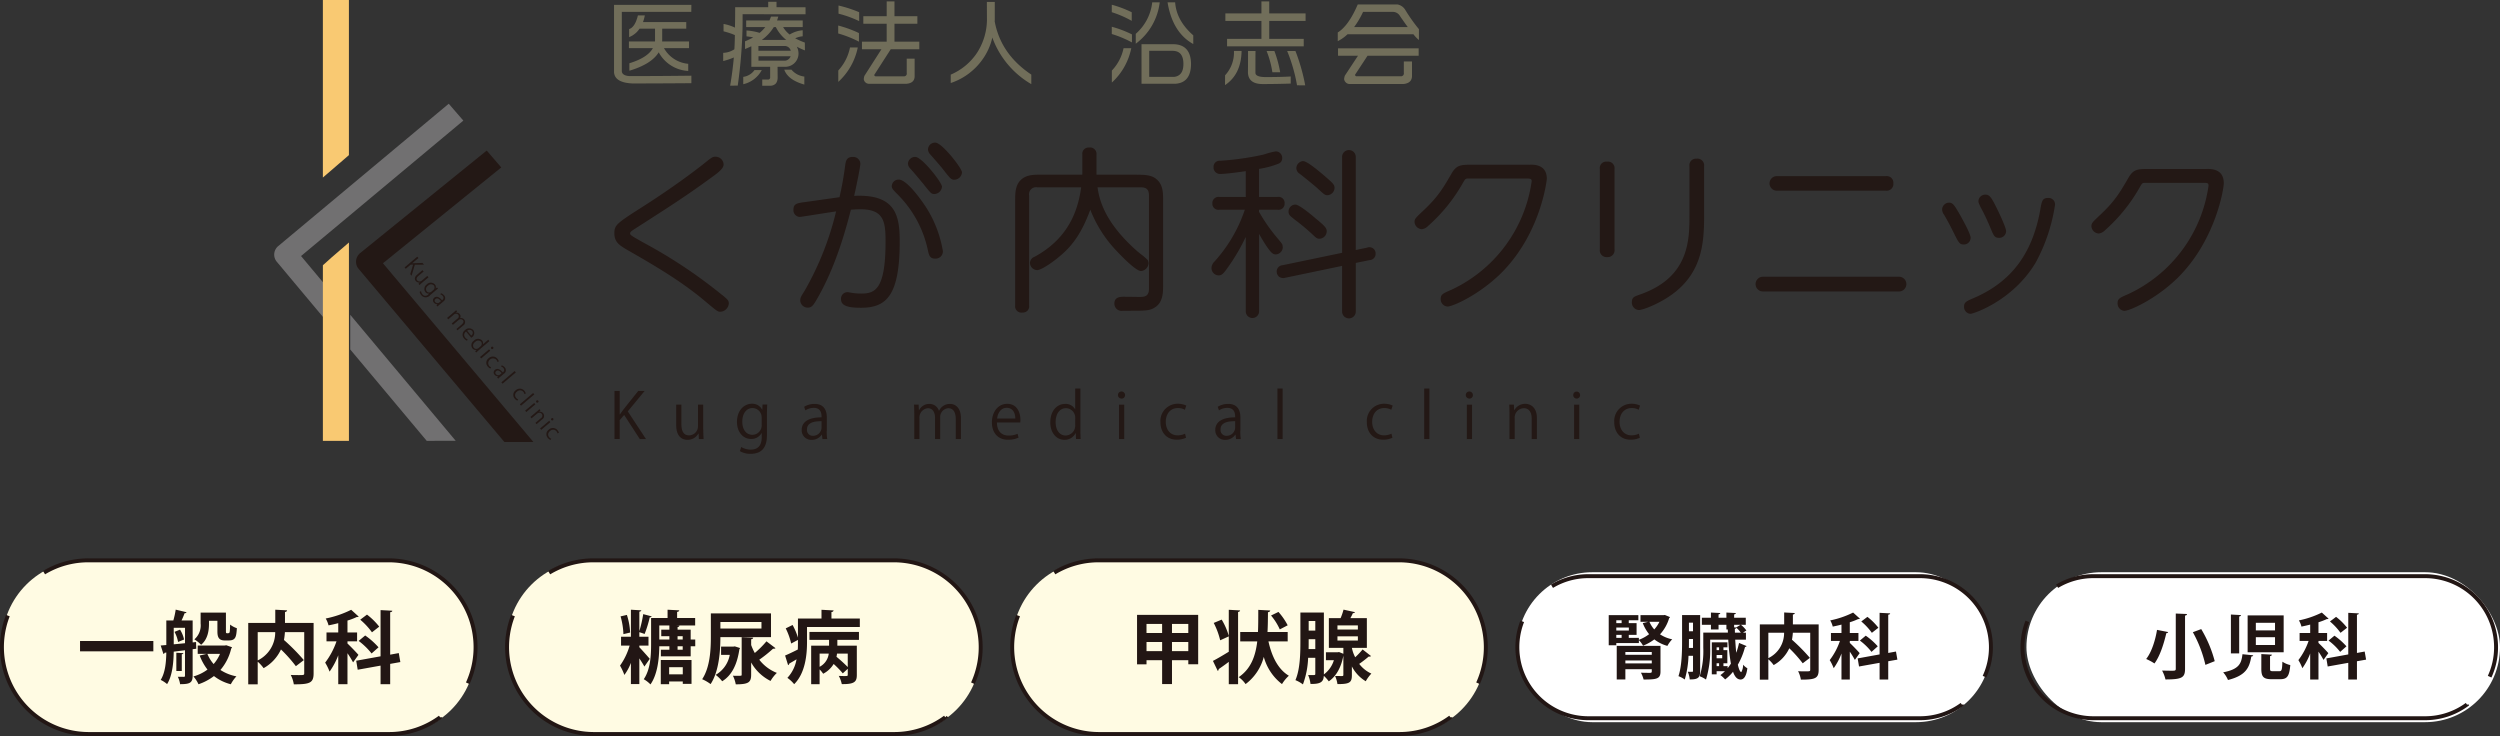
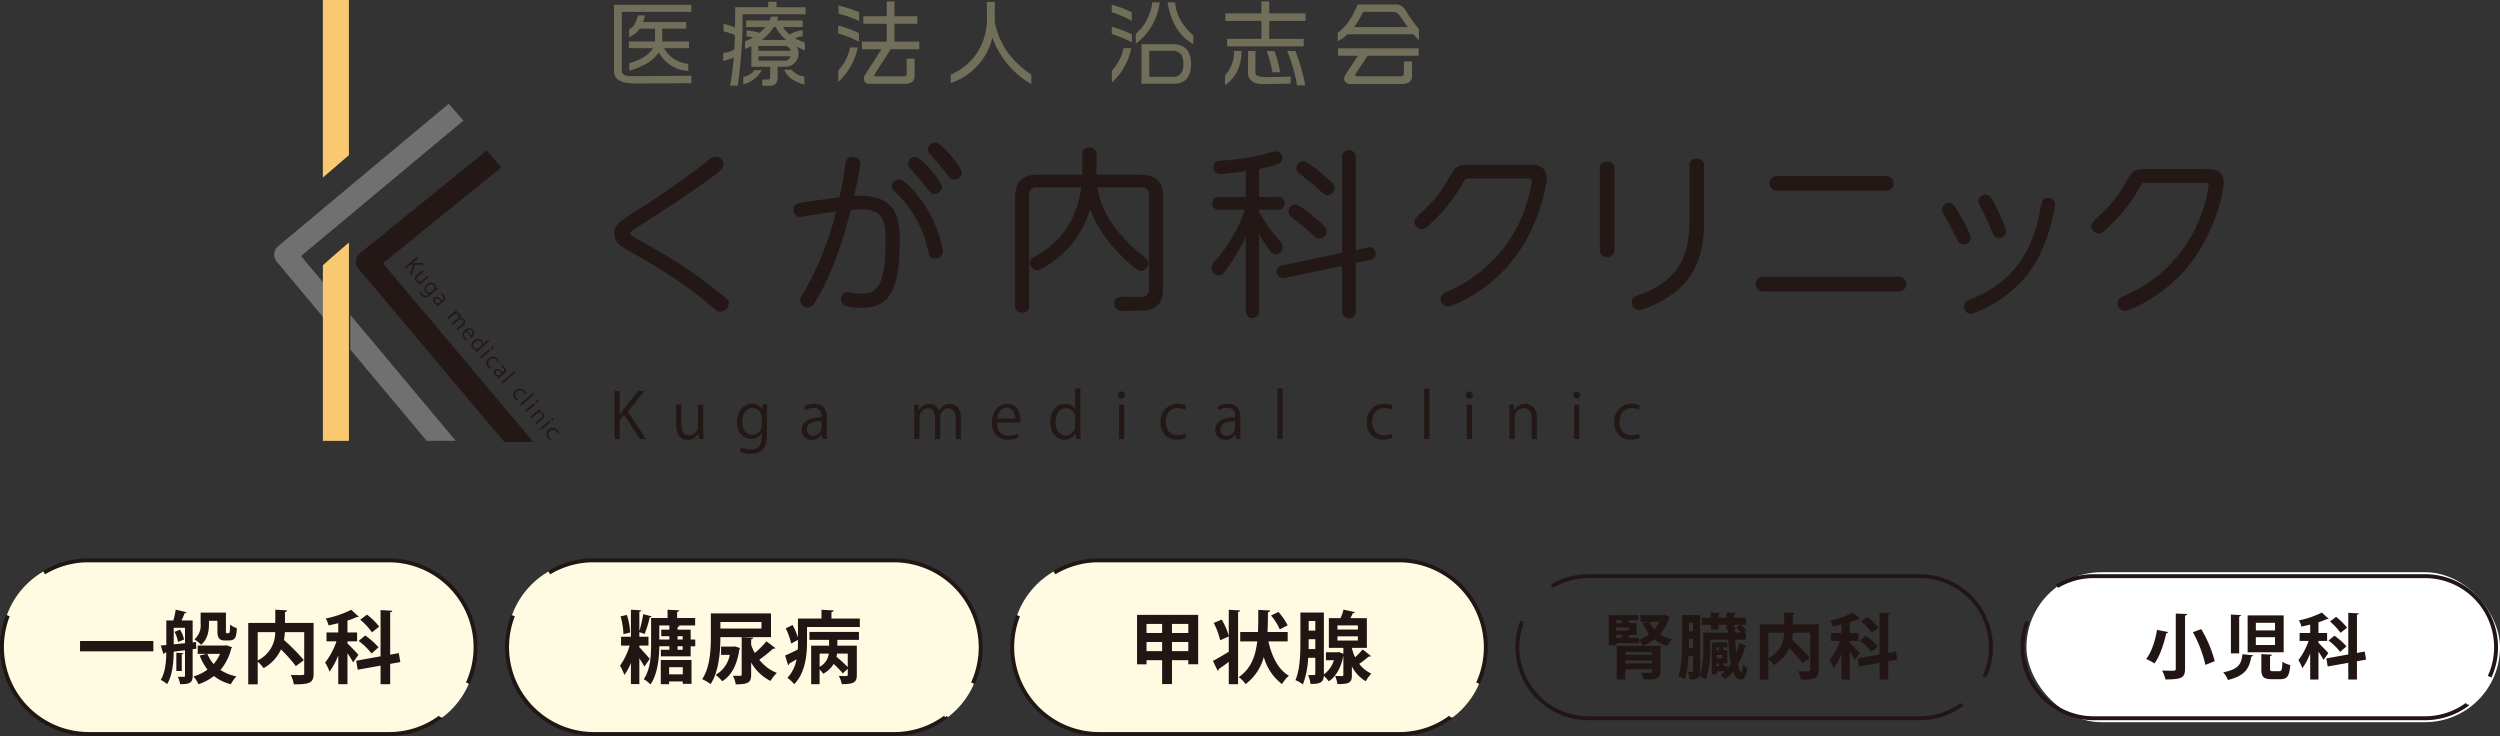
<svg xmlns="http://www.w3.org/2000/svg" id="logo03.svg" width="633.5" height="186.5" viewBox="0 0 633.5 186.5">
  <rect x="0" y="0" width="633.5" height="186.5" fill="#333333" stroke="none" />
  <defs>
    <style>
      .cls-1 {
        fill: #fff;
      }

      .cls-2 {
        fill: none;
        stroke: #221614;
        stroke-width: 1px;
      }

      .cls-2, .cls-3, .cls-5, .cls-6, .cls-7, .cls-8 {
        fill-rule: evenodd;
      }

      .cls-3 {
        fill: #221614;
      }

      .cls-4 {
        fill: #fffbe3;
      }

      .cls-5 {
        fill: #717071;
      }

      .cls-6 {
        fill: #231815;
      }

      .cls-7 {
        fill: #716e5a;
      }

      .cls-8 {
        fill: #f9c972;
      }
    </style>
  </defs>
  <g id="g">
    <g id="icn">
      <g id="svg">
        <rect id="bdr" class="cls-1" x="513.5" y="145" width="120" height="38" rx="19" ry="19" />
        <path id="bdr-2" data-name="bdr" class="cls-2" d="M1164.77,1691.55A17.862,17.862,0,0,1,1174,1689h84a18,18,0,0,1,18,18,17.741,17.741,0,0,1-1.63,7.47m-5.74,7.06A17.934,17.934,0,0,1,1258,1725h-84a18.009,18.009,0,0,1-16.77-24.55" transform="translate(-643.5 -1543)" />
      </g>
      <path id="小児科" class="cls-3" d="M1194.84,1712.47c0,0.49-.22.49-1.04,0.49-0.62,0-1.57-.02-2.43-0.04a8.84,8.84,0,0,1,.86,2.25c4.16,0,4.96-.45,4.96-2.7v-13.5a0.463,0.463,0,0,0,.51-0.38l-2.86-.12v14Zm9.87-1.93a31.322,31.322,0,0,0-3.42-8.13l-2.12.79a31.454,31.454,0,0,1,3.18,8.28Zm-14.62-7.93c-0.38,2.37-1.29,5.54-2.75,7.38a13.291,13.291,0,0,1,2.1,1.13c1.5-2,2.47-5.38,3.01-7.69a0.4,0.4,0,0,0,.46-0.27Zm22.96,5.68h9.13v-9.34h-9.13v9.34Zm6.94-7.48v1.94h-4.86v-1.94h4.86Zm0,3.65v1.98h-4.86v-1.98h4.86Zm-11.18,4.12h2.1v-9.37a0.471,0.471,0,0,0,.47-0.35l-2.57-.14v9.86Zm7.71,3.89c0,1.98.5,2.64,2.59,2.64h2.21c1.73,0,2.3-.73,2.54-3.58a5.915,5.915,0,0,1-2-.86c-0.07,2.1-.18,2.41-0.76,2.41h-1.67c-0.61,0-.7-0.09-0.7-0.65v-3.18a0.442,0.442,0,0,0,.47-0.36l-2.68-.15v3.73Zm-4.78-3.69c-0.27,2.3-.79,3.8-4.89,4.59a6.658,6.658,0,0,1,1.22,1.94c4.67-1.17,5.43-3.25,5.91-5.94a0.5,0.5,0,0,0,.49-0.32Zm19.26-3.37h2.19v-2.01H1231v-2.72a15.756,15.756,0,0,0,2.12-.81,0.674,0.674,0,0,0,.45-0.09l-1.72-1.56a23.414,23.414,0,0,1-5.81,1.99,5.947,5.947,0,0,1,.65,1.57c0.71-.15,1.47-0.31,2.21-0.51v2.13h-2.68v2.01h2.28a17.151,17.151,0,0,1-2.59,4.86,11.826,11.826,0,0,1,1.01,2.05,16.291,16.291,0,0,0,1.98-3.72v6.59h2.1v-7.06a20.2,20.2,0,0,1,1.28,2.09l1.22-1.71c-0.34-.43-1.96-2.11-2.5-2.59v-0.51Zm11.71,2.69-1.96.36v-9.69c0.34-.05.46-0.16,0.48-0.34l-2.68-.14v10.54l-5.55,1.01,0.34,2.05,5.21-.93v4.23h2.2v-4.63l2.32-.41Zm-8.8-7.62a15.552,15.552,0,0,1,2.68,2.88l1.66-1.29a15.212,15.212,0,0,0-2.79-2.76Zm4.18,6.3a17.518,17.518,0,0,0-3.04-2.7l-1.5,1.24a15.269,15.269,0,0,1,2.95,2.87Z" transform="translate(-643.5 -1543)" />
    </g>
    <g id="icn-2" data-name="icn">
      <g id="svg-2" data-name="svg">
-         <rect id="bdr-3" data-name="bdr" class="cls-1" x="384.5" y="145" width="120" height="38" rx="19" ry="19" />
        <path id="bdr-4" data-name="bdr" class="cls-2" d="M1036.77,1691.55A17.862,17.862,0,0,1,1046,1689h84a18,18,0,0,1,18,18,17.741,17.741,0,0,1-1.63,7.47m-5.74,7.06A17.934,17.934,0,0,1,1130,1725h-84a18.009,18.009,0,0,1-16.77-24.55" transform="translate(-643.5 -1543)" />
      </g>
      <path id="腎臓内科" class="cls-3" d="M1065.03,1698.88h-5.83v1.69h1.93l-1.35.33a10.486,10.486,0,0,0,1.6,2.8,9.807,9.807,0,0,1-2.59,1.43v-0.49h-2.56v-0.77h1.98v-2.97h-1.98v-0.72h2.43v-1.3h-7.51v7.63h1.92v-0.56h5.72v-0.73a6.083,6.083,0,0,1,1.06,1.4,12.339,12.339,0,0,0,2.86-1.6,9.274,9.274,0,0,0,3.31,1.65,7.167,7.167,0,0,1,1.22-1.67,8.7,8.7,0,0,1-3.09-1.26,10.449,10.449,0,0,0,2.32-4.12,0.436,0.436,0,0,0,.21-0.25l-1.31-.54Zm-11.96,3.89v-0.76h3.18v0.76h-3.18Zm1.35-1.87h-1.35v-0.72h1.35v0.72Zm0,2.97v0.77h-1.35v-0.77h1.35Zm9.58-3.3a8.425,8.425,0,0,1-1.31,1.93,6.874,6.874,0,0,1-1.22-1.93H1064Zm-10.82,6.1v8.5h2.19v-2.59h6.69v0.57c0,0.26-.11.33-0.41,0.35-0.29,0-1.44,0-2.34-.04a7.5,7.5,0,0,1,.68,1.73c3.27,0,4.28-.13,4.28-2.02v-6.5h-11.09Zm8.88,2.25h-6.69v-0.7h6.69v0.7Zm-6.69,1.44h6.69v0.74h-6.69v-0.74Zm30.55-5.27v-1.78h-0.74l0.85-.54a6.769,6.769,0,0,0-1.37-1.44h1.22v-1.8h-2.95v-0.86a0.432,0.432,0,0,0,.45-0.33l-2.41-.12v1.31h-1.99v-0.86a0.432,0.432,0,0,0,.45-0.33l-2.38-.12v1.31h-2.3v1.8h2.3v1.17h1.93v-1.17h1.99v1.17h0.35l0.03,0.81h-6.24v3.78a21.842,21.842,0,0,1-.91,7.27,7.176,7.176,0,0,1,1.6.84,25.43,25.43,0,0,0,1.06-8.11v-2h4.58a51.372,51.372,0,0,0,.67,6.08,13.066,13.066,0,0,1-.83,1.15v-0.52h-1.06v-0.73h0.99v-3.33h-0.99v-0.71h1.01v-1.27h-3.96v8.11h1.22v-0.79h2.11a8.758,8.758,0,0,1-1.15.99,8,8,0,0,1,1.2,1.1,11.119,11.119,0,0,0,2-1.95c0.34,1,.91,1.97,1.92,1.97,0.85,0,1.47-.9,1.71-2.85a4.091,4.091,0,0,1-1.08-.91,3.713,3.713,0,0,1-.45,1.88c-0.32,0-.65-0.82-0.88-1.88a17.758,17.758,0,0,0,1.82-4.5,0.367,0.367,0,0,0,.39-0.22l-1.91-.79a16.588,16.588,0,0,1-.71,2.5c-0.11-1.06-.18-2.21-0.26-3.33h2.72Zm-6.01,4.72h-1.42v-0.83h1.42v0.83Zm-0.79-2.07h-0.63v-0.71h0.63v0.71Zm0,3.33v0.73h-0.63v-0.73h0.63Zm4.32-9.06-0.51-.03v-0.65h1.62Zm-0.31,1.3-0.02-.97a0.5,0.5,0,0,0,.42-0.24,6.778,6.778,0,0,1,1.09,1.21h-1.49Zm-13.39-4.46v6.6c0,2.66-.06,6.35-0.92,8.89a6.6,6.6,0,0,1,1.6.85,24.565,24.565,0,0,0,.95-6.01h1.14v3.79c0,0.22-.06.27-0.22,0.27s-0.61,0-1.1-.02a6.731,6.731,0,0,1,.49,1.95c1.98,0,2.64-.33,2.64-2.16v-14.16h-4.58Zm2.77,4.12h-1.03v-2.18h1.03v2.18Zm0,1.96v2.25h-1.05c0.02-.61.02-1.06,0.02-2.25h1.03Zm25.31-3.71v-2.52a0.45,0.45,0,0,0,.49-0.36l-2.7-.14v3.02h-6.17v14h2.16v-5.16a9.018,9.018,0,0,1,1.35,1.47,9.417,9.417,0,0,0,3.96-4.26,33.674,33.674,0,0,1,3.4,3.81l1.81-1.38a47.151,47.151,0,0,0-4.53-4.59,16.306,16.306,0,0,0,.22-1.78h4.4v9.37c0,0.42-.12.42-1.22,0.42-0.52,0-1.22,0-1.85-.04a7.261,7.261,0,0,1,.7,2.14c3.61,0,4.51-.29,4.51-2.5v-11.5h-6.53Zm-2.23,2.11a7.059,7.059,0,0,1-3.99,6.44v-6.44h3.99Zm16.65,2.08h2.19v-2.01h-2.19v-2.72a15.756,15.756,0,0,0,2.12-.81,0.674,0.674,0,0,0,.45-0.09l-1.73-1.56a23.185,23.185,0,0,1-5.8,1.99,5.905,5.905,0,0,1,.64,1.57c0.72-.15,1.48-0.31,2.21-0.51v2.13h-2.67v2.01h2.28a17.151,17.151,0,0,1-2.59,4.86,12.588,12.588,0,0,1,1.01,2.05,15.907,15.907,0,0,0,1.97-3.72v6.59h2.11v-7.06a22.117,22.117,0,0,1,1.28,2.09l1.22-1.71c-0.34-.43-1.96-2.11-2.5-2.59v-0.51Zm11.7,2.69-1.96.36v-9.69c0.35-.05.47-0.16,0.49-0.34l-2.68-.14v10.54l-5.56,1.01,0.35,2.05,5.21-.93v4.23h2.19v-4.63l2.32-.41Zm-8.79-7.62a15.552,15.552,0,0,1,2.68,2.88l1.65-1.29a15.134,15.134,0,0,0-2.78-2.76Zm4.17,6.3a16.808,16.808,0,0,0-3.04-2.7l-1.49,1.24a15.269,15.269,0,0,1,2.95,2.87Z" transform="translate(-643.5 -1543)" />
    </g>
    <g id="icn-3" data-name="icn">
      <g id="svg-3" data-name="svg">
        <rect id="bdr-5" data-name="bdr" class="cls-4" x="256.5" y="142" width="120" height="44" rx="21" ry="21" />
        <path id="bdr-6" data-name="bdr" class="cls-2" d="M910.659,1688.11a21.7,21.7,0,0,1,11.238-3.12H998.1a22.024,22.024,0,0,1,19.927,31.15m-6.99,8.62A21.748,21.748,0,0,1,998.1,1729H921.9a22.017,22.017,0,0,1-20.405-30.01" transform="translate(-643.5 -1543)" />
      </g>
      <path id="甲状腺" class="cls-3" d="M931.627,1711.35h2.4v-1.06h3.955v6.06h2.5v-6.06h4.135v1.04h2.5V1698.8H931.627v12.55Zm6.353-7.94h-3.955v-2.31h3.955v2.31Zm2.5,0v-2.31h4.135v2.31h-4.135Zm-6.452,2.28h3.955v2.3h-3.955v-2.3Zm6.452,0h4.135v2.3h-4.135v-2.3Zm14.395-1.54a16.921,16.921,0,0,0-1.8-4.14l-2.018.84a19.087,19.087,0,0,1,1.638,4.4c0.7-.32,1.379-0.62,2.178-1v3.9c-1.5.92-3.017,1.82-4.015,2.32l1.218,2.54a0.475,0.475,0,0,0,.24-0.46c0.679-.46,1.618-1.12,2.557-1.84v5.66h2.357v-18.31a0.5,0.5,0,0,0,.52-0.38l-2.877-.16v6.63Zm14.923-1h-5.114c0.1-1.66.1-3.36,0.119-5.03a0.549,0.549,0,0,0,.58-0.42l-3.037-.16c0,1.87,0,4.17-.08,5.61h-4.494v2.38h4.315c-0.44,3.72-1.579,6.92-4.695,9.06a6.932,6.932,0,0,1,1.738,1.76,12.548,12.548,0,0,0,4.615-6.9,12.941,12.941,0,0,0,4.614,6.9,9.493,9.493,0,0,1,1.738-2.12c-2.757-1.64-4.335-4.9-5.174-8.7H969.8v-2.38Zm-4.216-4.18a14.966,14.966,0,0,1,2.218,3.52l2-1.04a16.711,16.711,0,0,0-2.338-3.39Zm24.28,8.2v-7.54h-4.175a13.76,13.76,0,0,0,.64-1.27,0.508,0.508,0,0,0,.539-0.24l-2.917-.64a14.842,14.842,0,0,1-.739,2.15h-2.976v7.54h3.675v1.5l-1.1-.44-0.36.06h-2.957v2h2.018a6.957,6.957,0,0,1-2.537,3.6v-15.67h-5.953v7.33c0,2.96-.06,7.02-1.259,9.8a8.028,8.028,0,0,1,1.9,1.08,21.609,21.609,0,0,0,1.319-6.74h1.817v4.06c0,0.32-.1.32-0.9,0.32-0.28,0-.6,0-0.919-0.02a7.928,7.928,0,0,1,.6,2.26c2.417,0.04,3.3-.42,3.376-2.06a9.671,9.671,0,0,1,1.259,1.4c1.817-1.22,3.116-3.44,3.695-6.5v4.86c0,0.22-.08.3-0.339,0.3-0.22,0-1.019,0-1.758-.02a7.836,7.836,0,0,1,.6,2.06c3.076,0,3.656-.38,3.656-2.28v-2.2a9.351,9.351,0,0,0,3.516,3.76,9.51,9.51,0,0,1,1.418-1.94,8.046,8.046,0,0,1-3.076-2.46,28.348,28.348,0,0,0,2.4-1.86,0.716,0.716,0,0,0,.6-0.12l-2.137-1.68a20.919,20.919,0,0,1-1.878,1.98,8.5,8.5,0,0,1-.839-2.38h3.8Zm-13.065-4.38h-1.678v-2.42h1.678v2.42Zm0,2.18v2.5h-1.7c0.02-.68.02-1.2,0.02-2.5h1.678Zm10.788-3.5v1.06h-5.174v-1.06h5.174Zm0,2.78v1.06h-5.174v-1.06h5.174Z" transform="translate(-643.5 -1543)" />
    </g>
    <g id="icn-4" data-name="icn">
      <g id="svg-4" data-name="svg">
        <rect id="bdr-7" data-name="bdr" class="cls-4" x="128.5" y="142" width="120" height="44" rx="21" ry="21" />
        <path id="bdr-8" data-name="bdr" class="cls-2" d="M782.659,1688.11a21.7,21.7,0,0,1,11.238-3.12H870.1a22.026,22.026,0,0,1,19.928,31.15m-7,8.62A21.72,21.72,0,0,1,870.1,1729H793.9a22.017,22.017,0,0,1-20.405-30.01" transform="translate(-643.5 -1543)" />
      </g>
      <path id="糖尿病" class="cls-3" d="M818.514,1702.55H815.2v-0.66a0.453,0.453,0,0,0,.479-0.36l-0.739-.02v-0.02h4.714v-1.89h-4.574v-1.54c0.379-.08.519-0.18,0.539-0.4l-2.957-.16v2.1h-4.175v6.61c0,2.76-.139,6.4-1.858,8.9a7.86,7.86,0,0,1,1.7,1.32c1.818-2.58,2.2-6.62,2.238-9.66h2.557v0.88h-2.158v1.66h7.552v-2.54h1.158v-1.72h-1.158v-2.5Zm-2.018,2.5h-1.3v-0.84h1.3v0.84Zm-5.933-3.56h2.557v1.06h-2.058v1.66h2.058v0.84h-2.557v-3.56Zm4.635,6.16v-0.88h1.3v0.88h-1.3Zm-9.689-1.06h2.317v-2.24h-2.317v-1.16c0.419,0.14.919,0.3,1.338,0.46a28.737,28.737,0,0,0,1.3-4.22,0.507,0.507,0,0,0,.5-0.24l-2.157-.57a30.786,30.786,0,0,1-.979,4.31V1698c0.339-.06.479-0.16,0.5-0.34l-2.637-.16v6.85h-2.5v2.24h2.178a16.7,16.7,0,0,1-2.438,5.08,14.089,14.089,0,0,1,1.1,2.36,12.468,12.468,0,0,0,1.658-3.06v5.38h2.138v-6.52c0.5,0.76,1,1.54,1.278,2.08l1.359-1.96c-0.36-.44-1.9-2.18-2.637-2.94v-0.42Zm-4.755-7.4a18.393,18.393,0,0,1,.719,4.5l1.7-.4a16.743,16.743,0,0,0-.819-4.47Zm12.306,17.18v-0.68h3.456v0.6h2.217v-6.04h-7.79v6.12h2.117Zm3.456-2.5H813.06v-1.8h3.456v1.8Zm22.356-15.43H823.63v5.91c0,3.2-.18,7.7-2.2,10.76a10.7,10.7,0,0,1,2.138,1.24c2.137-3.24,2.477-8.4,2.477-11.9h12.825v-6.01Zm-2.417,3.83H826.047v-1.66h10.408v1.66Zm-2.617,2.7a0.453,0.453,0,0,0,.519-0.38l-2.916-.12v9.46c0,0.32-.02.32-1.079,0.32-0.34,0-.739,0-1.139-0.02a8.2,8.2,0,0,1,.719,2.18c3.2,0,3.9-.48,3.9-2.44v-3.1a11.535,11.535,0,0,0,4.914,4.68,9.388,9.388,0,0,1,1.6-2.04,10.447,10.447,0,0,1-4.455-3.34,32.911,32.911,0,0,0,3.5-2.8,0.712,0.712,0,0,0,.62-0.12l-2.3-1.74a24.259,24.259,0,0,1-2.956,2.96,14.079,14.079,0,0,1-.919-2.02v-1.48Zm-4.515,1.88h-3.1v2.1h2.2a7.387,7.387,0,0,1-3.576,5.06,9.053,9.053,0,0,1,1.658,1.62c2.318-1.42,3.756-4.04,4.355-8.1a0.8,0.8,0,0,0,.16-0.32l-1.318-.42Zm24.263-1.7v1.46h-4.534v9.76h2.137v-3.74a6.81,6.81,0,0,1,.9,1.1,6.69,6.69,0,0,0,2.657-2.48,22.672,22.672,0,0,1,2.317,2.38l1.259-1.16v1.52c0,0.32-.1.32-0.919,0.32-0.38,0-.9-0.02-1.359-0.04a7.236,7.236,0,0,1,.76,2.08c3.276,0.06,3.815-.64,3.815-2.32v-7.42h-4.934v-1.46h5.474v-2.02H848.612v2.02h4.974Zm-0.08,3.48a4.35,4.35,0,0,1-2.317,3.34v-3.34h2.317Zm4.815,0v3.4a37.662,37.662,0,0,0-2.857-2.6c0.06-.26.1-0.54,0.14-0.8h2.717Zm-4.135-10.55a0.548,0.548,0,0,0,.559-0.4l-3.076-.16v2.21H845.7v4.84a16.735,16.735,0,0,0-1.359-3.2l-1.738.86a16.641,16.641,0,0,1,1.378,3.84l1.719-.92c0,1.32,0,1.8-.04,2.44-1.219.62-2.378,1.16-3.217,1.52l0.759,2.44a0.487,0.487,0,0,0,.3-0.4c0.5-.28,1.139-0.66,1.838-1.08a9.176,9.176,0,0,1-2.317,4.7,8.671,8.671,0,0,1,1.718,1.6c2.8-2.76,3.256-7.4,3.256-10.62v-3.86h13.384v-2.16h-7.191v-1.65Z" transform="translate(-643.5 -1543)" />
    </g>
    <g id="icn-5" data-name="icn">
      <g id="svg-5" data-name="svg">
        <rect id="bdr-9" data-name="bdr" class="cls-4" x="0.5" y="142" width="120" height="44" rx="21" ry="21" />
        <path id="bdr-10" data-name="bdr" class="cls-2" d="M654.659,1688.11a21.7,21.7,0,0,1,11.238-3.12H742.1a22.026,22.026,0,0,1,19.928,31.15m-7,8.62A21.72,21.72,0,0,1,742.1,1729H665.9a22.017,22.017,0,0,1-20.405-30.01" transform="translate(-643.5 -1543)" />
      </g>
      <path id="一般内科" class="cls-3" d="M663.78,1708.05h18.578v-2.62H663.78v2.62Zm36.67-1.48H693.6v2.12h2.277l-1.778.42a13.553,13.553,0,0,0,1.978,3.56,10.929,10.929,0,0,1-3.556,1.74,8.37,8.37,0,0,1,1.278,1.98,13.58,13.58,0,0,0,3.916-2.08,11.535,11.535,0,0,0,4.275,2.08,8.838,8.838,0,0,1,1.418-2,11.417,11.417,0,0,1-4.055-1.62,12.853,12.853,0,0,0,2.737-5.44,0.494,0.494,0,0,0,.2-0.32l-1.438-.5Zm-7.272-.88-0.859.1v-5.56H689.5c0.3-.61.58-1.31,0.779-1.85a0.473,0.473,0,0,0,.5-0.24l-2.757-.66a20.42,20.42,0,0,1-.6,2.75h-1.778v6.22l-1.419.12,0.68,2.14a0.408,0.408,0,0,0,.319-0.3l0.42-.06c-0.04,2.32-.24,5.02-1.419,6.94a7.544,7.544,0,0,1,1.619,1.06c1.358-2.16,1.638-5.56,1.678-8.22l2.856-.36v6.42c0,0.24-.06.32-0.3,0.32-0.2,0-.859,0-1.519-0.02a6.585,6.585,0,0,1,.58,1.88c2.437,0,3.176-.32,3.176-2.14v-6.72l0.919-.12Zm5.414-5.38v2.46c0,1.1,0,2.52,1.818,2.52h1.058c1.838,0,1.9-1.04,2.058-3.1a5.855,5.855,0,0,1-1.718-.92c-0.04,1.7-.08,2-0.24,2.12a0.868,0.868,0,0,1-.579.06c-0.24,0-.24-0.08-0.24-0.7v-4.51h-6.412v2.77a4.637,4.637,0,0,1-1.579,4,8.836,8.836,0,0,1,1.7,1.38c1.678-1.38,2-3.58,2-5.34v-0.74h2.138Zm-8.211,1.78v3.9c-0.979.1-1.957,0.2-2.856,0.28v-4.18h2.856Zm8.87,6.6a9.553,9.553,0,0,1-1.618,2.58,8.947,8.947,0,0,1-1.578-2.58h3.2Zm-9.109-3.64a7.878,7.878,0,0,0-1.019-2.5l-1.4.56a8.557,8.557,0,0,1,.9,2.56Zm-1.958,3.36v4.62h1.378v-4.24c0.28-.04.38-0.12,0.4-0.28Zm27.532-7.56v-2.79a0.5,0.5,0,0,0,.539-0.4l-3-.16v3.35h-6.852v15.56h2.4v-5.74a10.176,10.176,0,0,1,1.5,1.64,10.461,10.461,0,0,0,4.395-4.74,36.025,36.025,0,0,1,3.775,4.24l2.018-1.54a52.006,52.006,0,0,0-5.034-5.1,17.23,17.23,0,0,0,.24-1.98h4.894v10.42c0,0.46-.14.46-1.358,0.46-0.58,0-1.359,0-2.058-.04a7.915,7.915,0,0,1,.779,2.38c4.015,0,5.014-.32,5.014-2.78v-12.78h-7.251Zm-2.478,2.34a7.871,7.871,0,0,1-4.434,7.16v-7.16h4.434Zm18.311,2.32h2.437v-2.24h-2.437v-3.02a15.75,15.75,0,0,0,2.357-.9,0.818,0.818,0,0,0,.5-0.09l-1.918-1.74a25.677,25.677,0,0,1-6.453,2.21,6.52,6.52,0,0,1,.719,1.74c0.8-.16,1.639-0.34,2.458-0.56v2.36h-2.977v2.24h2.537a19.146,19.146,0,0,1-2.876,5.4,13.462,13.462,0,0,1,1.118,2.28,18.165,18.165,0,0,0,2.2-4.14v7.32h2.337v-7.84a21.484,21.484,0,0,1,1.418,2.32l1.359-1.9c-0.38-.48-2.178-2.34-2.777-2.88v-0.56Zm13,2.98-2.178.4v-10.75c0.38-.06.52-0.18,0.54-0.38l-2.977-.16v11.71l-6.173,1.12,0.38,2.28,5.793-1.04v4.7h2.437v-5.14l2.577-.46Zm-9.769-8.46a17.321,17.321,0,0,1,2.977,3.2l1.838-1.44a16.966,16.966,0,0,0-3.1-3.05Zm4.635,7a18.821,18.821,0,0,0-3.376-3l-1.658,1.38a17.218,17.218,0,0,1,3.276,3.18Z" transform="translate(-643.5 -1543)" />
    </g>
  </g>
  <g id="g-2" data-name="g">
    <path id="シェイプ_1223" data-name="シェイプ 1223" class="cls-5" d="M732.252,1622.77v8.79l19.377,23.15,7.348-.01Zm24.965-53.49L714,1605.36a2.854,2.854,0,0,0-1.006,1.91,2.823,2.823,0,0,0,.645,2.06l11.832,14.14v-8.79l-5.686-6.8,41.127-34.32-3.7-4.27v-0.01Z" transform="translate(-643.5 -1543)" />
    <path id="シェイプ_1225" data-name="シェイプ 1225" class="cls-6" d="M747.809,1612.88l-0.348-.41,0.719-2.42h-0.6l-1.264,1.06-0.294-.35,3.215-2.72,0.294,0.35-1.569,1.32v0.02c0.207-.02.392-0.03,0.567-0.04l2.049-.06,0.359,0.44-2.321.02-0.817,2.79h0.01Zm2.583,1.82c-0.239.2-.425,0.38-0.588,0.53l-0.262-.31,0.349-.33h0a1.137,1.137,0,0,1-1.035-.4c-0.295-.34-0.436-0.92.348-1.59l1.352-1.15,0.294,0.35-1.3,1.09c-0.447.39-.654,0.78-0.327,1.16a0.8,0.8,0,0,0,1.134.08l1.427-1.21,0.294,0.35Zm4.1,1.43a7.065,7.065,0,0,0-.643.52l-1.341,1.13a1.42,1.42,0,0,1-2.245.02,1.768,1.768,0,0,1-.425-0.87l0.349-.14a1.749,1.749,0,0,0,.371.8,0.918,0.918,0,0,0,1.449.03l0.273-.23h0a1.084,1.084,0,0,1-.992-0.39,1.356,1.356,0,0,1,.338-1.91,1.407,1.407,0,0,1,2.059-.03,1.006,1.006,0,0,1,.2,1.04h0l0.359-.26,0.262,0.31Zm-1.2.37a0.825,0.825,0,0,0,.142-1.17,1.021,1.021,0,0,0-1.493.09,0.972,0.972,0,0,0-.294,1.42,0.818,0.818,0,0,0,1.187.05l0.458-.4v0.01Zm1.6,3.68a4.728,4.728,0,0,0-.523.5l-0.272-.32,0.261-.28h0a1.1,1.1,0,0,1-.915-0.4,0.838,0.838,0,0,1,.087-1.23c0.556-.47,1.253-0.24,1.972.62a0.681,0.681,0,0,0,.2-1.06,1.308,1.308,0,0,0-.633-0.42l0.175-.29a1.824,1.824,0,0,1,.785.54,1.028,1.028,0,0,1-.229,1.59l-0.883.76Zm0.349-.89c-0.371-.44-0.894-0.93-1.373-0.51a0.488,0.488,0,0,0-.087.75,0.746,0.746,0,0,0,1.035.13l0.436-.37h-0.011Zm4.206,7.43-0.294-.35,1.33-1.13c0.447-.38.6-0.79,0.3-1.12a0.76,0.76,0,0,0-1.068-.03l-1.449,1.23-0.3-.35,1.417-1.2a0.706,0.706,0,0,0,.24-1.03,0.814,0.814,0,0,0-1.134-.01l-1.4,1.19-0.3-.35,1.711-1.45c0.24-.19.393-0.35,0.578-0.52l0.261,0.31-0.348.33h0a1.034,1.034,0,0,1,1.013.37,0.846,0.846,0,0,1,.066,1.01h0a1.075,1.075,0,0,1,1.078.36,1.053,1.053,0,0,1-.348,1.56l-1.384,1.17Zm2.376,2.61a2.086,2.086,0,0,1-.752-0.6,1.378,1.378,0,0,1,.251-2.06,1.426,1.426,0,0,1,2.1-.02,1.245,1.245,0,0,1-.294,1.79c-0.076.06-.142,0.11-0.2,0.15l-1.319-1.57a1.006,1.006,0,0,0-.218,1.53,1.865,1.865,0,0,0,.632.5l-0.2.28h-0.011Zm1.079-1.3a0.8,0.8,0,0,0,.229-1.18,0.908,0.908,0,0,0-1.253-.03l1.024,1.22v-0.01Zm1.82,3.8c-0.185.15-.4,0.36-0.556,0.5l-0.261-.32,0.381-.35h0a1.093,1.093,0,0,1-1.079-.39,1.36,1.36,0,0,1,.371-1.94,1.419,1.419,0,0,1,2.071-.05,0.952,0.952,0,0,1,.207.97h0l1.373-1.16,0.294,0.35-2.8,2.38v0.01Zm0.512-1.04a0.843,0.843,0,0,0,.164-1.21,1.041,1.041,0,0,0-1.515.1,1.025,1.025,0,0,0-.327,1.45,0.862,0.862,0,0,0,1.232.04l0.446-.37v-0.01Zm0.2,3.03-0.3-.35,2.3-1.95,0.294,0.35Zm2.55-2.46a0.317,0.317,0,0,1,.043-0.44,0.31,0.31,0,0,1,.436.03,0.294,0.294,0,0,1-.043.43,0.286,0.286,0,0,1-.436-0.04m-0.251,5.04a1.877,1.877,0,0,1-.654-0.52,1.406,1.406,0,0,1,.251-2.09,1.5,1.5,0,0,1,2.223.15,1.733,1.733,0,0,1,.349.65l-0.36.15a1.135,1.135,0,0,0-.283-0.56,1.2,1.2,0,0,0-1.831,1.53,1.44,1.44,0,0,0,.534.4l-0.218.3Zm2.539,2.08a3.958,3.958,0,0,0-.523.5l-0.272-.32,0.261-.28h0a1.086,1.086,0,0,1-.915-0.41,0.827,0.827,0,0,1,.087-1.22c0.556-.47,1.253-0.24,1.973.62a0.683,0.683,0,0,0,.2-1.06,1.329,1.329,0,0,0-.632-0.43l0.174-.28a1.577,1.577,0,0,1,.785.53,1.036,1.036,0,0,1-.229,1.6l-0.883.76Zm0.349-.9c-0.37-.44-0.894-0.93-1.373-0.52a0.5,0.5,0,0,0-.087.76,0.735,0.735,0,0,0,1.035.12l0.436-.37Zm-0.074,2.32,3.369-2.86,0.3,0.35-3.369,2.86Zm4.03,4.63a1.706,1.706,0,0,1-.654-0.51,1.406,1.406,0,0,1,.251-2.09,1.5,1.5,0,0,1,2.223.14,1.83,1.83,0,0,1,.349.66l-0.36.15a1.278,1.278,0,0,0-.283-0.58,1.078,1.078,0,0,0-1.6-.03,1.058,1.058,0,0,0-.229,1.56,1.615,1.615,0,0,0,.534.41l-0.218.29h-0.011Zm0.649,0.94,3.369-2.86,0.3,0.35-3.369,2.86Zm1.64,1.96-0.3-.35,2.3-1.94,0.294,0.35Zm2.55-2.47a0.317,0.317,0,0,1,.043-0.44,0.3,0.3,0,0,1,.436.04,0.282,0.282,0,0,1-.043.42,0.292,0.292,0,0,1-.436-0.03m0.054,5.57-0.294-.35,1.351-1.15a0.771,0.771,0,0,0,.251-1.14,0.83,0.83,0,0,0-1.166-.05L778.2,1649l-0.294-.35,1.711-1.45a6.838,6.838,0,0,0,.577-0.52l0.262,0.32-0.36.34h0a1.106,1.106,0,0,1,1.047.38,1.072,1.072,0,0,1-.3,1.59l-1.395,1.18Zm1.188,1.42-0.294-.35,2.3-1.95,0.3,0.35Zm2.55-2.47a0.317,0.317,0,0,1,.044-0.44,0.31,0.31,0,0,1,.436.03,0.313,0.313,0,0,1-.48.4m-0.25,5.04a1.971,1.971,0,0,1-.654-0.52,1.4,1.4,0,0,1,.25-2.08,1.5,1.5,0,0,1,2.224.14,1.712,1.712,0,0,1,.348.65l-0.359.16a1.163,1.163,0,0,0-.284-0.57,1.071,1.071,0,0,0-1.6-.03,1.057,1.057,0,0,0-.228,1.56,1.44,1.44,0,0,0,.534.4l-0.218.3Zm-42.416-44.77,29.981-24.28-3.684-4.28-32.073,25.98a2.848,2.848,0,0,0-1.035,1.92,2.8,2.8,0,0,0,.654,2.09l36.934,43.87h7.356Zm85.855,7.97-0.392-.32a124.854,124.854,0,0,0-19.224-12.76c-3.139-1.76-3.6-2.03-3.6-2.4,0-.43,0-0.45,2.048-1.76l0.153-.1c8.664-5.56,12.249-7.87,18.527-12.45,1.733-1.26,2.953-2.22,2.953-3.23a2.048,2.048,0,0,0-2.081-1.95c-0.72,0-.992.21-3.117,1.92-2.4,1.89-7.52,5.77-14.909,10.5-7,4.47-7.574,4.84-7.574,7,0,2.32,1.395,3.12,3.716,4.45,7.138,4.09,13.514,7.88,19.322,12.78l0.131,0.11c2.8,2.35,3.03,2.53,3.706,2.53a2.276,2.276,0,0,0,2.125-2.08c0-.79-0.3-1.04-1.788-2.27m54.12-38.51a1.79,1.79,0,0,0-1.863,1.7,2.022,2.022,0,0,0,.577,1.29c1.036,1.17,2.507,2.86,3.063,3.55,1.918,2.48,2.223,2.87,3.029,2.87a2.015,2.015,0,0,0,1.951-1.87c0-1.04-5.089-7.54-6.757-7.54m-2.55,16.08c-0.043-.07-4.381-6.71-6.713-6.71a1.722,1.722,0,0,0-1.776,1.64c0,0.61.272,0.9,1.743,2.38a28.257,28.257,0,0,1,7.357,13.63c0.294,1.43.49,2.37,1.852,2.37a1.837,1.837,0,0,0,2-1.91,29.69,29.69,0,0,0-4.458-11.4h0Zm-16.717-2.63c-0.415,0-.85.01-1.3,0.05,0.893-4.01,1.569-7.53,1.569-8.17a1.791,1.791,0,0,0-1.951-1.7c-1.635,0-1.765,1.11-1.94,2.51-0.414,2.97-.839,5.3-1.4,7.69l-8.719,1.23c-1.951.26-2.942,0.39-2.942,1.9a1.687,1.687,0,0,0,1.591,1.87c0.163,0,1.013-.13,4.076-0.61,1.863-.29,3.934-0.62,5.133-0.79a75.214,75.214,0,0,1-7.978,20.12c-0.959,1.52-1.1,1.76-1.1,2.48a1.876,1.876,0,0,0,1.951,1.78c0.97,0,1.406-.7,2.049-1.77,3.564-6.03,6.452-13.58,8.828-23.04,0.664-.05,1.536-0.11,2.4-0.11,5.95,0,6.386,3.08,6.386,8.18,0,12.21-2.691,13.18-6.212,13.18a15.552,15.552,0,0,1-2.245-.17c-0.163-.04-1.067-0.19-1.231-0.19a1.65,1.65,0,0,0-1.6,1.74c0,1.59,1.417,2.22,5.035,2.22,6.234,0,9.841-2.74,9.841-16.74,0-6.13-.785-11.65-10.244-11.65m15.987-3.3,0.327,0.42c1.722,2.16,1.94,2.45,2.692,2.45a2.016,2.016,0,0,0,1.951-1.87c0-1.04-5.09-7.54-6.757-7.54a1.81,1.81,0,0,0-1.864,1.7,1.864,1.864,0,0,0,.622,1.29c1.035,1.17,2.506,2.91,3.018,3.56m54.447-2.05H921.35v-5.05a1.637,1.637,0,0,0-1.907-1.82,1.577,1.577,0,0,0-1.678,1.82v4.65a2.694,2.694,0,0,1-.022.4H907.314c-1.864,0-3.793,0-5.177,1.38-1.395,1.36-1.395,3.41-1.395,5.22v26.51a1.609,1.609,0,0,0,1.864,1.83,1.58,1.58,0,0,0,1.678-1.83v-27.83a1.775,1.775,0,0,1,2.071-2.07h11.116c-0.752,5.37-2.888,12.74-11.759,17.57a1.785,1.785,0,0,0-1.221,1.5,1.885,1.885,0,0,0,1.82,1.91c1.144,0,4.85-2.52,7.345-4.98,1.766-1.77,4.011-4.53,6.125-10.33a31.8,31.8,0,0,0,6.593,10.37c0.491,0.52,4.817,5.17,6.256,5.17a2.073,2.073,0,0,0,1.907-1.96,1.778,1.778,0,0,0-.185-0.77l-0.066-.11a17.777,17.777,0,0,0-1.667-1.42c-0.414-.33-0.8-0.63-0.948-0.77-8.337-7.35-9.6-13.09-10.059-16.18h10.974c1.472,0,2.06.6,2.06,2.07v23.63c0,1.48-.61,2.07-2.1,2.07-0.3,0-1.177,0-2.071-.02-0.926-.01-1.874-0.02-2.212-0.02-0.774,0-2.387,0-2.387,1.73a1.853,1.853,0,0,0,2.212,1.82h1.188c4.817,0,5.656-.02,7.051-0.97,1.908-1.31,1.908-3.81,1.908-5.62v-21.29c0-1.87,0-3.8-1.385-5.19-1.351-1.4-3.3-1.4-5.2-1.4m39.538,11.06,0.295,0.23a56.689,56.689,0,0,1,4.544,3.78c0.981,0.94,1.188,1.14,1.842,1.14a1.9,1.9,0,0,0,1.82-1.87c0-.78-0.283-1.21-2.834-3.29-0.436-.39-4.054-3.49-5.111-3.49a1.753,1.753,0,0,0-1.722,1.78c0,0.81.414,1.12,1.177,1.71m1.668-11.28,0.131,0.1c0.762,0.6,2.789,2.19,4.468,3.67l0.174,0.17c1.373,1.25,1.624,1.48,2.212,1.48a1.913,1.913,0,0,0,1.82-1.87c0-.65-0.228-1.03-1.95-2.52l-0.175-.16c-3.444-2.95-5.1-4.1-5.907-4.1a1.861,1.861,0,0,0-1.645,1.78,1.728,1.728,0,0,0,.872,1.45m-4.338,18.52c0-.64-0.131-0.79-0.981-1.81l-0.294-.35a43.526,43.526,0,0,1-4.719-6.74v-0.52h4.708a1.54,1.54,0,0,0,1.777-1.64,1.516,1.516,0,0,0-1.777-1.6h-4.708v-7.11a22.546,22.546,0,0,0,4.926-1.32,1.424,1.424,0,0,0,.948-1.38,1.647,1.647,0,0,0-1.645-1.74,18.466,18.466,0,0,0-2.681.69l-0.567.16a72.379,72.379,0,0,1-10.375,1.5l-0.392.03a1.521,1.521,0,0,0-1.733,1.6,1.626,1.626,0,0,0,1.689,1.74c1.5,0,5.035-.5,6.474-0.71v6.53h-6.692a1.56,1.56,0,0,0-1.776,1.65,1.529,1.529,0,0,0,1.776,1.6h6.452a37.189,37.189,0,0,1-7.694,13.13,2.422,2.422,0,0,0-.752,1.56,1.874,1.874,0,0,0,1.776,1.95c0.883,0,1.275-.49,2.507-2.21a50.864,50.864,0,0,0,4.4-7.54v18.77a1.691,1.691,0,1,0,3.378,0v-19.54c0.752,1.37,1.515,2.57,2.071,3.39,0.915,1.25,1.34,1.81,2.2,1.81a1.881,1.881,0,0,0,1.733-1.92m21.415,0.19-2.921.61v-23.53a1.734,1.734,0,1,0-3.466,0v24.24l-15.072,3.14a1.6,1.6,0,0,0-1.5,1.6,1.728,1.728,0,0,0,.589,1.31,1.772,1.772,0,0,0,1.558.28l14.429-3.01v11.46a1.736,1.736,0,1,0,3.466,0v-12.22l3.509-.71a1.573,1.573,0,0,0,1.515-1.59,1.575,1.575,0,0,0-2.1-1.59m41.184-20.99h-14.58c-2.79,0-3.95,0-5.2,2.13-2.16,3.72-3.46,5.96-7.05,9.34l-0.21.2c-1.89,1.78-2.18,2.06-2.18,2.8a1.948,1.948,0,0,0,1.82,1.87,2.559,2.559,0,0,0,1.59-.8,41.98,41.98,0,0,0,8.75-10.76c0.71-1.25.75-1.28,1.51-1.28h14.71c1.09,0,1.3.11,1.3,0.7a35.819,35.819,0,0,1-20.41,27.52c-2.08.9-2.64,1.14-2.64,2.31a1.847,1.847,0,0,0,1.73,1.91c1.28,0,7.9-2.89,13.5-8.39,10.25-10.14,11.66-23.84,11.66-23.97,0-3.6-3.12-3.6-4.3-3.6m42.26-1.51a1.654,1.654,0,0,0-1.82,1.87v12.39c0,6.31,0,15.84-12.64,20.2l-0.14.05c-1.17.41-1.81,0.64-1.81,1.83a1.882,1.882,0,0,0,1.78,2.01c1.08,0,5.85-1.82,9.36-4.68,6.61-5.4,7.17-12.4,7.17-19.1v-12.7a1.7,1.7,0,0,0-1.91-1.87m-22.7.75a1.635,1.635,0,0,0-1.82,1.87v20.4a1.716,1.716,0,0,0,1.86,1.92,1.738,1.738,0,0,0,1.87-1.92v-20.4a1.683,1.683,0,0,0-1.91-1.87m43.03,7.36h27.67a1.693,1.693,0,0,0,1.86-1.91,1.665,1.665,0,0,0-1.86-1.78h-27.67a1.845,1.845,0,1,0,0,3.69m30.96,21.8h-34.47a1.87,1.87,0,0,0,0,3.74h34.47a1.87,1.87,0,0,0,0-3.74m23.42-11.77c0.59,1.36.84,1.92,1.9,1.92a1.722,1.722,0,0,0,1.82-1.7c0-1-2.17-5.42-2.19-5.45-1.48-3.03-1.97-3.8-3-3.8a1.735,1.735,0,0,0-1.82,1.7c0,0.22.07,0.63,1.04,2.4,0.43,0.82,1.06,2.08,2.26,4.93m14.34-8.19c-1.44,0-1.59.83-1.95,2.86l-0.03.19c-2.02,11.17-7.4,18.27-16.93,22.35-1.77.76-2.37,1.03-2.37,2.13a1.728,1.728,0,0,0,1.64,1.83c0.72,0,10.79-3.32,16.55-13.05h0a44.442,44.442,0,0,0,4.86-14.57,1.639,1.639,0,0,0-1.78-1.74m-19.6,10.1c0-1.19-3.12-6.55-3.16-6.61-1.01-1.7-1.43-2.3-2.3-2.3a1.78,1.78,0,0,0-1.77,1.74,2.316,2.316,0,0,0,.5,1.34c0.64,1.09,1.25,2.16,2.29,4.25,1.33,2.7,1.6,3.27,2.61,3.27a1.7,1.7,0,0,0,1.82-1.69m59.82-17.44h-14.58c-2.79,0-3.94,0-5.2,2.15-2.15,3.7-3.45,5.95-7.05,9.33l-0.23.22c-1.87,1.77-2.15,2.04-2.15,2.78a1.948,1.948,0,0,0,1.82,1.87,2.609,2.609,0,0,0,1.59-.79,42.128,42.128,0,0,0,8.75-10.77c0.71-1.24.74-1.28,1.5-1.28h14.71c1.11,0,1.31.11,1.31,0.7a35.737,35.737,0,0,1-20.41,27.52c-2.08.9-2.64,1.14-2.64,2.31a1.855,1.855,0,0,0,1.74,1.91c1.27,0,7.9-2.88,13.51-8.38,9.49-9.39,11.66-22.35,11.66-23.98,0-3.6-3.13-3.6-4.3-3.6m-395.518,68.45h-1.558l-3.967-6.11-1.134,1.32v4.78h-1.318v-12.19h1.318v5.95h0.066c0.3-.45.632-0.9,0.937-1.31l3.7-4.64h1.623l-4.272,5.19,4.61,7v0.01Zm14.527-2.32c0,0.9.044,1.65,0.077,2.32h-1.2l-0.066-1.38h-0.054a3.127,3.127,0,0,1-2.768,1.57c-1.308,0-2.855-.76-2.855-3.77v-5.15h1.318v4.91c0,1.7.491,2.88,1.94,2.88a2.3,2.3,0,0,0,2.267-2.36v-5.43h1.318v6.4Zm16.206-6.42c-0.044.62-.077,1.32-0.077,2.4V1653c0,1.52-.032,5-4.141,5a5.153,5.153,0,0,1-2.724-.69l0.348-1.04a4.733,4.733,0,0,0,2.442.66c1.591,0,2.757-.84,2.757-3.15v-1.04h-0.033a2.964,2.964,0,0,1-2.692,1.49c-2.07,0-3.553-1.84-3.553-4.29,0-3.02,1.886-4.63,3.76-4.63a2.774,2.774,0,0,1,2.627,1.51h0.033l0.065-1.31h1.2Zm-1.417,3.36a2.348,2.348,0,0,0-2.31-2.48c-1.526,0-2.594,1.35-2.594,3.46,0,1.86.893,3.32,2.583,3.32a2.391,2.391,0,0,0,2.332-2.56v-1.74H836.5Zm16.489,3.3a11.438,11.438,0,0,0,.131,2.08h-1.21l-0.131-1.12h-0.044a3.015,3.015,0,0,1-2.561,1.32,2.413,2.413,0,0,1-2.528-2.49c0-2.1,1.82-3.22,5.035-3.21,0-.73,0-2.4-1.973-2.4a3.758,3.758,0,0,0-2.125.63l-0.316-.91a4.969,4.969,0,0,1,2.648-.73c2.453,0,3.1,1.73,3.1,3.46v3.38Zm-1.308-2.45c-1.646,0-3.694.24-3.694,2.08a1.453,1.453,0,0,0,1.493,1.62,2.138,2.138,0,0,0,2.2-2.05v-1.65ZM887,1654.26h-1.308v-5.04c0-1.7-.6-2.78-1.907-2.78a2.216,2.216,0,0,0-2.038,2.33v5.49h-1.308v-5.37c0-1.39-.588-2.45-1.82-2.45a2.366,2.366,0,0,0-2.136,2.48v5.34h-1.308v-6.48c0-.89-0.032-1.53-0.065-2.25h1.166l0.076,1.41H876.4a2.883,2.883,0,0,1,2.648-1.59,2.487,2.487,0,0,1,2.376,1.73h0.033a3.049,3.049,0,0,1,2.79-1.73c1.067,0,2.757.68,2.757,3.67v5.24Zm14.614-.37a6.288,6.288,0,0,1-2.724.54c-2.529,0-4.044-1.79-4.044-4.39s1.526-4.71,3.869-4.71c2.681,0,3.357,2.47,3.357,3.99,0,0.3-.022.52-0.033,0.73h-5.918c0.022,2.42,1.384,3.32,2.954,3.32a5.386,5.386,0,0,0,2.277-.45l0.251,0.97h0.011Zm-0.839-4.84c0.011-1.18-.48-2.71-2.18-2.71-1.591,0-2.3,1.52-2.419,2.71h4.6Zm16.5,3.04c0,0.7.032,1.57,0.065,2.16h-1.177l-0.065-1.49h-0.044a3.087,3.087,0,0,1-2.834,1.69c-2,0-3.574-1.74-3.574-4.43,0-2.95,1.722-4.67,3.749-4.67a2.766,2.766,0,0,1,2.528,1.34h0.033v-5.23h1.319v10.63h0Zm-1.319-3.06a2.4,2.4,0,0,0-2.343-2.6c-1.646,0-2.616,1.53-2.616,3.53,0,1.84.861,3.4,2.572,3.4a2.5,2.5,0,0,0,2.387-2.65v-1.68Zm11.759-5.03a0.9,0.9,0,1,1,.872-0.91,0.847,0.847,0,0,1-.872.91m0.665,10.26h-1.319v-8.72h1.319v8.72Zm15.66-.33a5.565,5.565,0,0,1-2.354.49c-2.484,0-4.13-1.77-4.13-4.45a4.359,4.359,0,0,1,4.446-4.66,4.926,4.926,0,0,1,2.093.46l-0.338,1.07a3.613,3.613,0,0,0-1.787-.44c-2.006,0-3.063,1.61-3.063,3.48,0,2.12,1.264,3.44,3.008,3.44a4.421,4.421,0,0,0,1.886-.43l0.239,1.03v0.01Zm13.754-1.75a11.532,11.532,0,0,0,.13,2.08h-1.209l-0.131-1.12H956.54a3.015,3.015,0,0,1-2.561,1.32,2.413,2.413,0,0,1-2.528-2.49c0-2.1,1.82-3.22,5.035-3.21,0-.73,0-2.4-1.973-2.4a3.756,3.756,0,0,0-2.125.63l-0.316-.91a4.966,4.966,0,0,1,2.648-.73c2.453,0,3.1,1.73,3.1,3.46v3.38Zm-1.308-2.45c-1.646,0-3.695.24-3.695,2.08a1.456,1.456,0,0,0,1.5,1.62,2.139,2.139,0,0,0,2.2-2.05v-1.65h-0.011Zm10.713-8.27h1.318v12.8H967.2v-12.8Zm29.141,12.47a5.565,5.565,0,0,1-2.354.49c-2.485,0-4.13-1.77-4.13-4.45a4.359,4.359,0,0,1,4.446-4.66,4.926,4.926,0,0,1,2.093.46l-0.338,1.07a3.614,3.614,0,0,0-1.788-.44c-2,0-3.062,1.61-3.062,3.48,0,2.12,1.264,3.44,3.008,3.44a4.416,4.416,0,0,0,1.885-.43l0.24,1.03v0.01Zm8.05-12.47h1.32v12.8h-1.32v-12.8Zm11.47,2.54a0.9,0.9,0,1,1,.87-0.91,0.846,0.846,0,0,1-.87.91m0.66,10.26h-1.32v-8.72h1.32v8.72Zm16.43,0h-1.32v-5.15c0-1.42-.51-2.67-2.03-2.67a2.373,2.373,0,0,0-2.28,2.48v5.34H1026v-6.48c0-.89-0.03-1.55-0.06-2.25h1.18l0.07,1.42h0.04a3.1,3.1,0,0,1,2.79-1.62c1.07,0,2.93.66,2.93,3.61v5.32Zm10.07-10.26a0.854,0.854,0,0,1-.86-0.91,0.865,0.865,0,1,1,1.73,0,0.846,0.846,0,0,1-.87.91m0.67,10.26h-1.32v-8.72h1.32v8.72Zm15.35-.33a5.6,5.6,0,0,1-2.36.49c-2.48,0-4.13-1.77-4.13-4.45a4.363,4.363,0,0,1,4.45-4.66,4.917,4.917,0,0,1,2.09.46l-0.34,1.07a3.578,3.578,0,0,0-1.78-.44c-2.01,0-3.07,1.61-3.07,3.48,0,2.12,1.27,3.44,3.01,3.44a4.461,4.461,0,0,0,1.89-.43l0.24,1.03v0.01Z" transform="translate(-643.5 -1543)" />
    <path id="シェイプ_1226" data-name="シェイプ 1226" class="cls-7" d="M818.694,1544.24l-0.022,1.77H801.066v14.93c0,0.8.622,1.24,1.875,1.34q8.029,0,15.753-.1v1.9q-7.179.06-14.913,0.07-4.546-.2-4.688-2.89v-17.02h19.6Zm-13.136,6.03a5.678,5.678,0,0,1-2.638,2.14v-2.04c1-.32,1.744-1.48,2.224-3.46H806.9a10.847,10.847,0,0,1-.469,1.69H817.4v1.67H811.3v2.77a3.222,3.222,0,0,1-.022.47H818.1v1.69H811.75a7.83,7.83,0,0,0,6.148,3.97v1.81a9.036,9.036,0,0,1-7.478-4.72q-1.832,2.985-7.435,4.66v-1.89c3.074-.94,5.058-2.21,5.952-3.83h-6.072v-1.69h6.6a2.748,2.748,0,0,0,.021-0.42v-2.82h-3.924Zm32.617-6.81h2.093v1.37l7.358,0.02v1.77l-15.948-.02c0,1.25,0,2.47-.022,3.7a125.52,125.52,0,0,1-1.21,14.39l-1.93.02c0.414-2.34.72-4.72,0.938-7.15a17.087,17.087,0,0,1-2.693.91v-2.08a5.38,5.38,0,0,0,2.834-.91c0.066-1.18.109-2.37,0.12-3.59a17.667,17.667,0,0,0-2.867-.95v-1.87a11.1,11.1,0,0,1,2.889.93c0.033-1.51.055-3.23,0.055-5.17h8.372v-1.37h0.011Zm-3.5,17.3h1.854a7.049,7.049,0,0,1-4.688,3.58v-1.86a4.145,4.145,0,0,0,2.834-1.71m-2.1-12.58h5.9a9.106,9.106,0,0,0,.393-0.98h1.853c-0.1.35-.207,0.67-0.316,0.98h6.5v1.67h-4.96a6.324,6.324,0,0,0,1.657,1.89,7.355,7.355,0,0,1,3.3-1.08v1.53a5.489,5.489,0,0,0-1.9.51,19.7,19.7,0,0,0,2.442,1.08l0.022,1.98a17.761,17.761,0,0,1-2.05-.94,3.856,3.856,0,0,1,.425,1.61,3.366,3.366,0,0,1-3.357,3.49h-1.952c0.011,0.84.022,1.74,0.022,2.69a2.463,2.463,0,0,1-.414,1.49,1.886,1.886,0,0,1-1.363.61h-2.125v-1.57h1.362a0.515,0.515,0,0,0,.643-0.51v-2.72H833.89v-5.2c-0.512.24-1.046,0.48-1.6,0.71v-1.96a16.512,16.512,0,0,0,2.071-1c-0.512-.1-1.079-0.19-1.7-0.26v-1.49a14.712,14.712,0,0,1,3.336.61,9.817,9.817,0,0,0,1.428-1.47h-4.841v-1.67h-0.011Zm3.107,7.66h8.2a1.6,1.6,0,0,0-1.6-1.2h-6.6v1.2Zm0,2.53h6.6a1.647,1.647,0,0,0,1.559-1.12h-8.144v1.12h-0.011Zm3.9-8.52a11.469,11.469,0,0,1-3.041,3.26h5.854a2.234,2.234,0,0,1,.37.02,9.62,9.62,0,0,1-2.671-3.28h-0.512Zm2.649,10.8h1.831a4.992,4.992,0,0,0,3.26,1.74v2.03c-2.747-.77-4.448-2.02-5.091-3.77m13.67-11.19a29.458,29.458,0,0,1,5.255,1.91v2.18a27.672,27.672,0,0,0-5.255-2.08v-2.01Zm2.987,5.56h1.974a16.155,16.155,0,0,1-4.939,8.72v-2.89a12.019,12.019,0,0,0,2.965-5.83m-2.91-10.63a32.51,32.51,0,0,1,5.232,1.69v2.26a28.049,28.049,0,0,0-5.232-1.89v-2.06Zm6.29,2.71h5.919v-3.75h1.974v3.75h5.8v1.91h-5.8v4.54h6.29v1.92h-7.239l-4.175,6.49a0.378,0.378,0,0,0,.447.37h7.162a0.673,0.673,0,0,0,.621-0.81v-3.67h2v4.54c-0.043,1.11-.741,1.72-2.071,1.83h-9.582a1.334,1.334,0,0,1-1.232-1.16,2.929,2.929,0,0,1,.174-0.87l4.3-6.72h-4.938v-1.92h6.268v-4.54h-5.919v-1.91h0.011Zm31.309-3.62h2v4.68a0.925,0.925,0,0,0-.022.24q1.537,8.325,9.277,13.49v2.42a22.549,22.549,0,0,1-9.877-11.81,15.253,15.253,0,0,1-2.616,5.73,16.075,16.075,0,0,1-7.925,5.8v-2.13a15.13,15.13,0,0,0,6.54-5.34,15.682,15.682,0,0,0,2.639-8.4l-0.022-4.68h0.011Zm31.646,0.71a27.513,27.513,0,0,1,5.059,1.91v2.18a26.1,26.1,0,0,0-5.059-2.2v-1.89Zm0,5.58a27.394,27.394,0,0,1,5.113,1.94v2.03a27.414,27.414,0,0,0-5.113-2.13v-1.84Zm2.987,5.44h1.952a16.1,16.1,0,0,1-4.917,8.7v-3.04a11.582,11.582,0,0,0,2.965-5.66m7.261-11.63h1.9a15.279,15.279,0,0,1-6.072,10.49v-2.51a12.363,12.363,0,0,0,4.175-7.98m5.211,10.61c3.03,0,4.567,1.64,4.622,4.95q0,4.77-3.9,5.07h-8.645V1554.2h7.926Zm-5.974,8.27h6.421c1.493-.23,2.245-1.31,2.245-3.26q0-3.3-2.692-3.33h-5.974v6.59Zm4.644-18.88h1.929c0.2,3.05,1.723,5.85,4.59,8.37v2.2q-5.266-2.925-6.519-10.59m16.831,12.34h1.93q-0.1,5.925-4.2,8.66l0.022-2.49a8.5,8.5,0,0,0,2.245-6.17m6.966-12.55h1.973v3.04h9.212v1.91h-9.212v4.54h8.743v1.89H954.438v-1.89h8.71v-4.54h-9.135v-1.91h9.135v-3.04h0Zm-3.4,12.57h1.9c-0.022,1.54-.022,3.38-0.022,5.54,0.011,0.7.894,1.06,2.617,1.06,2.561,0,4.676-.05,6.322-0.15v1.8c-2.267.07-4.633,0.12-7.086,0.12s-3.717-1-3.75-2.99c0.022-2.12.022-3.9,0.022-5.38m4.709,0h1.974a29.706,29.706,0,0,1,1.461,5.38h-1.974a24.476,24.476,0,0,0-1.461-5.38m5.211,0h2.093a47.68,47.68,0,0,1,2.475,8.7l-2.071-.02a41.413,41.413,0,0,0-2.5-8.68m15.284-4.24a10.089,10.089,0,0,1-2.464,1.74v-2.2q2.765-1.725,5.059-7.09h10.127a2.951,2.951,0,0,1,1.9,1.33,41.337,41.337,0,0,0,3.48,4.92v2.75a8.561,8.561,0,0,1-1.39-1.45H984.951Zm-2.4,3.55h20.437v1.89H990.031l-3.161,4.81a0.4,0.4,0,0,0,.469.39h11.228a0.728,0.728,0,0,0,.665-0.86v-2.89h2.068v3.79c-0.06,1.15-.79,1.78-2.166,1.92H985.387a1.452,1.452,0,0,1-1.286-1.23,3.2,3.2,0,0,1,.2-0.91l3.314-5.03h-5.058v-1.88Zm17.677-5.38c-0.584-.8-1.238-1.71-1.946-2.75a2.088,2.088,0,0,0-1.832-1.1H988.9a21.782,21.782,0,0,1-2.267,3.85h13.6Z" transform="translate(-643.5 -1543)" />
    <path id="シェイプ_1227" data-name="シェイプ 1227" class="cls-8" d="M731.916,1582.31V1543h-6.6v44.99Zm-4.384,25.92-2.213,1.99v44.49h6.6v-50.26Z" transform="translate(-643.5 -1543)" />
  </g>
</svg>